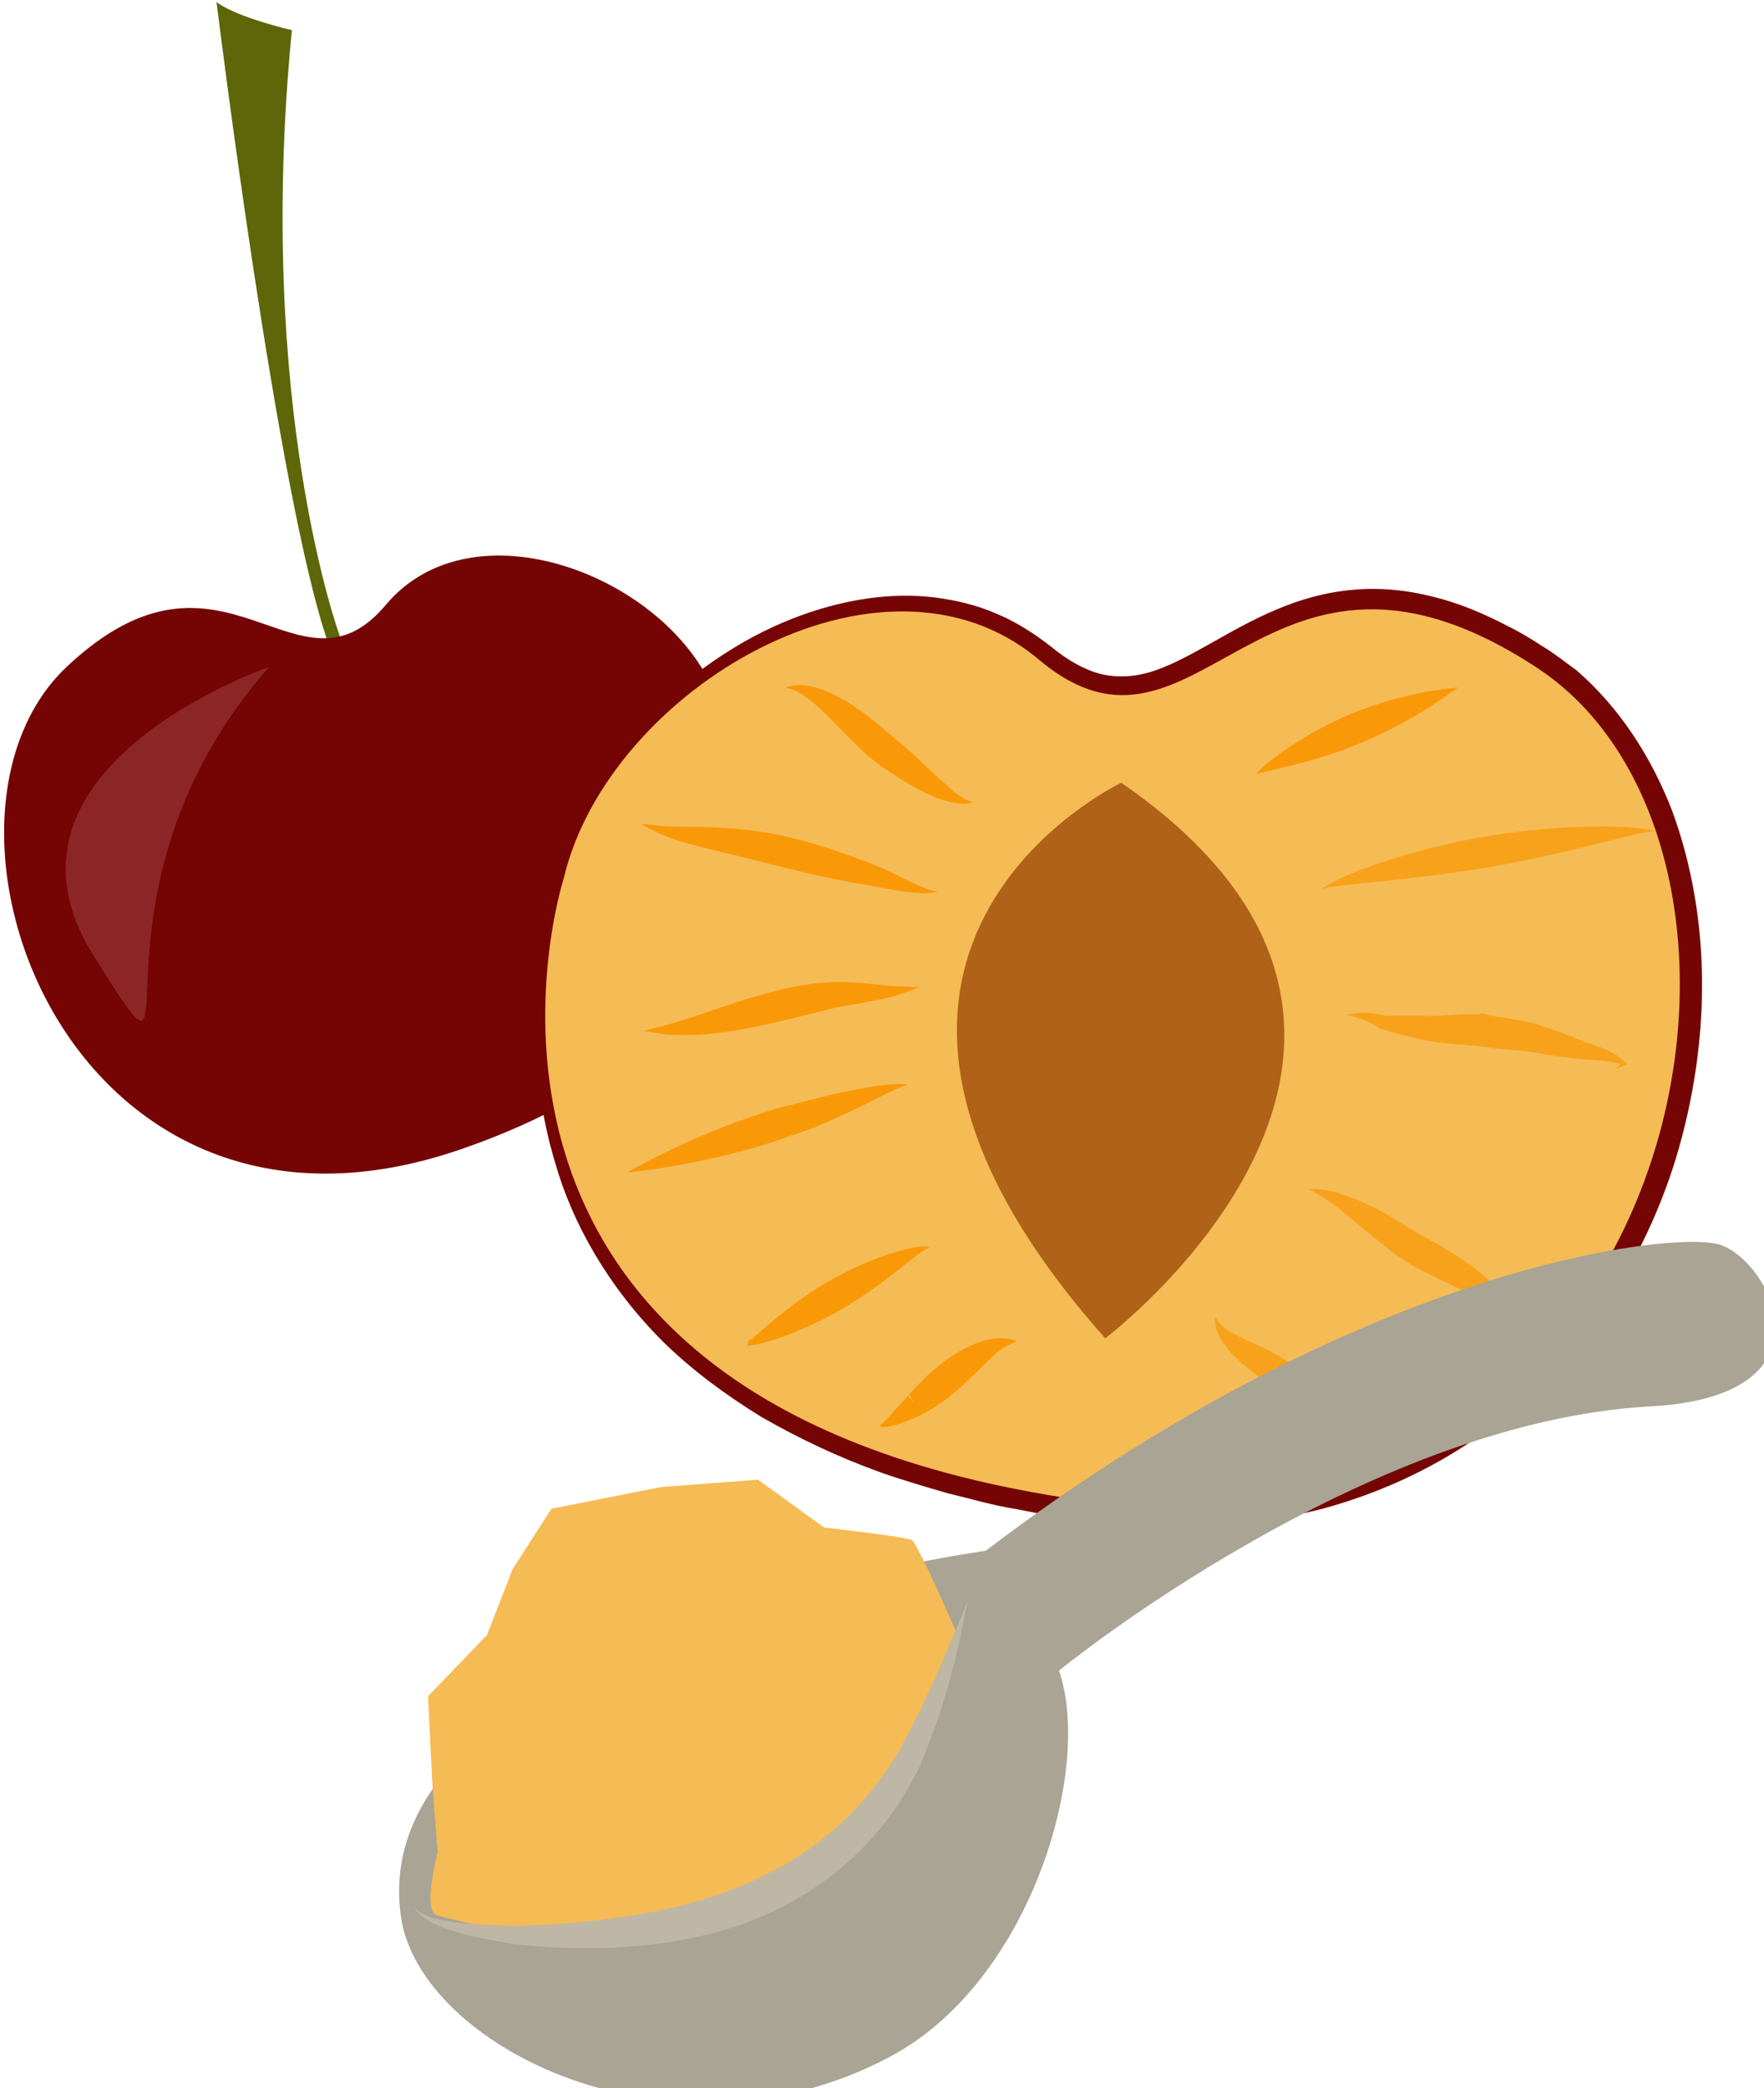
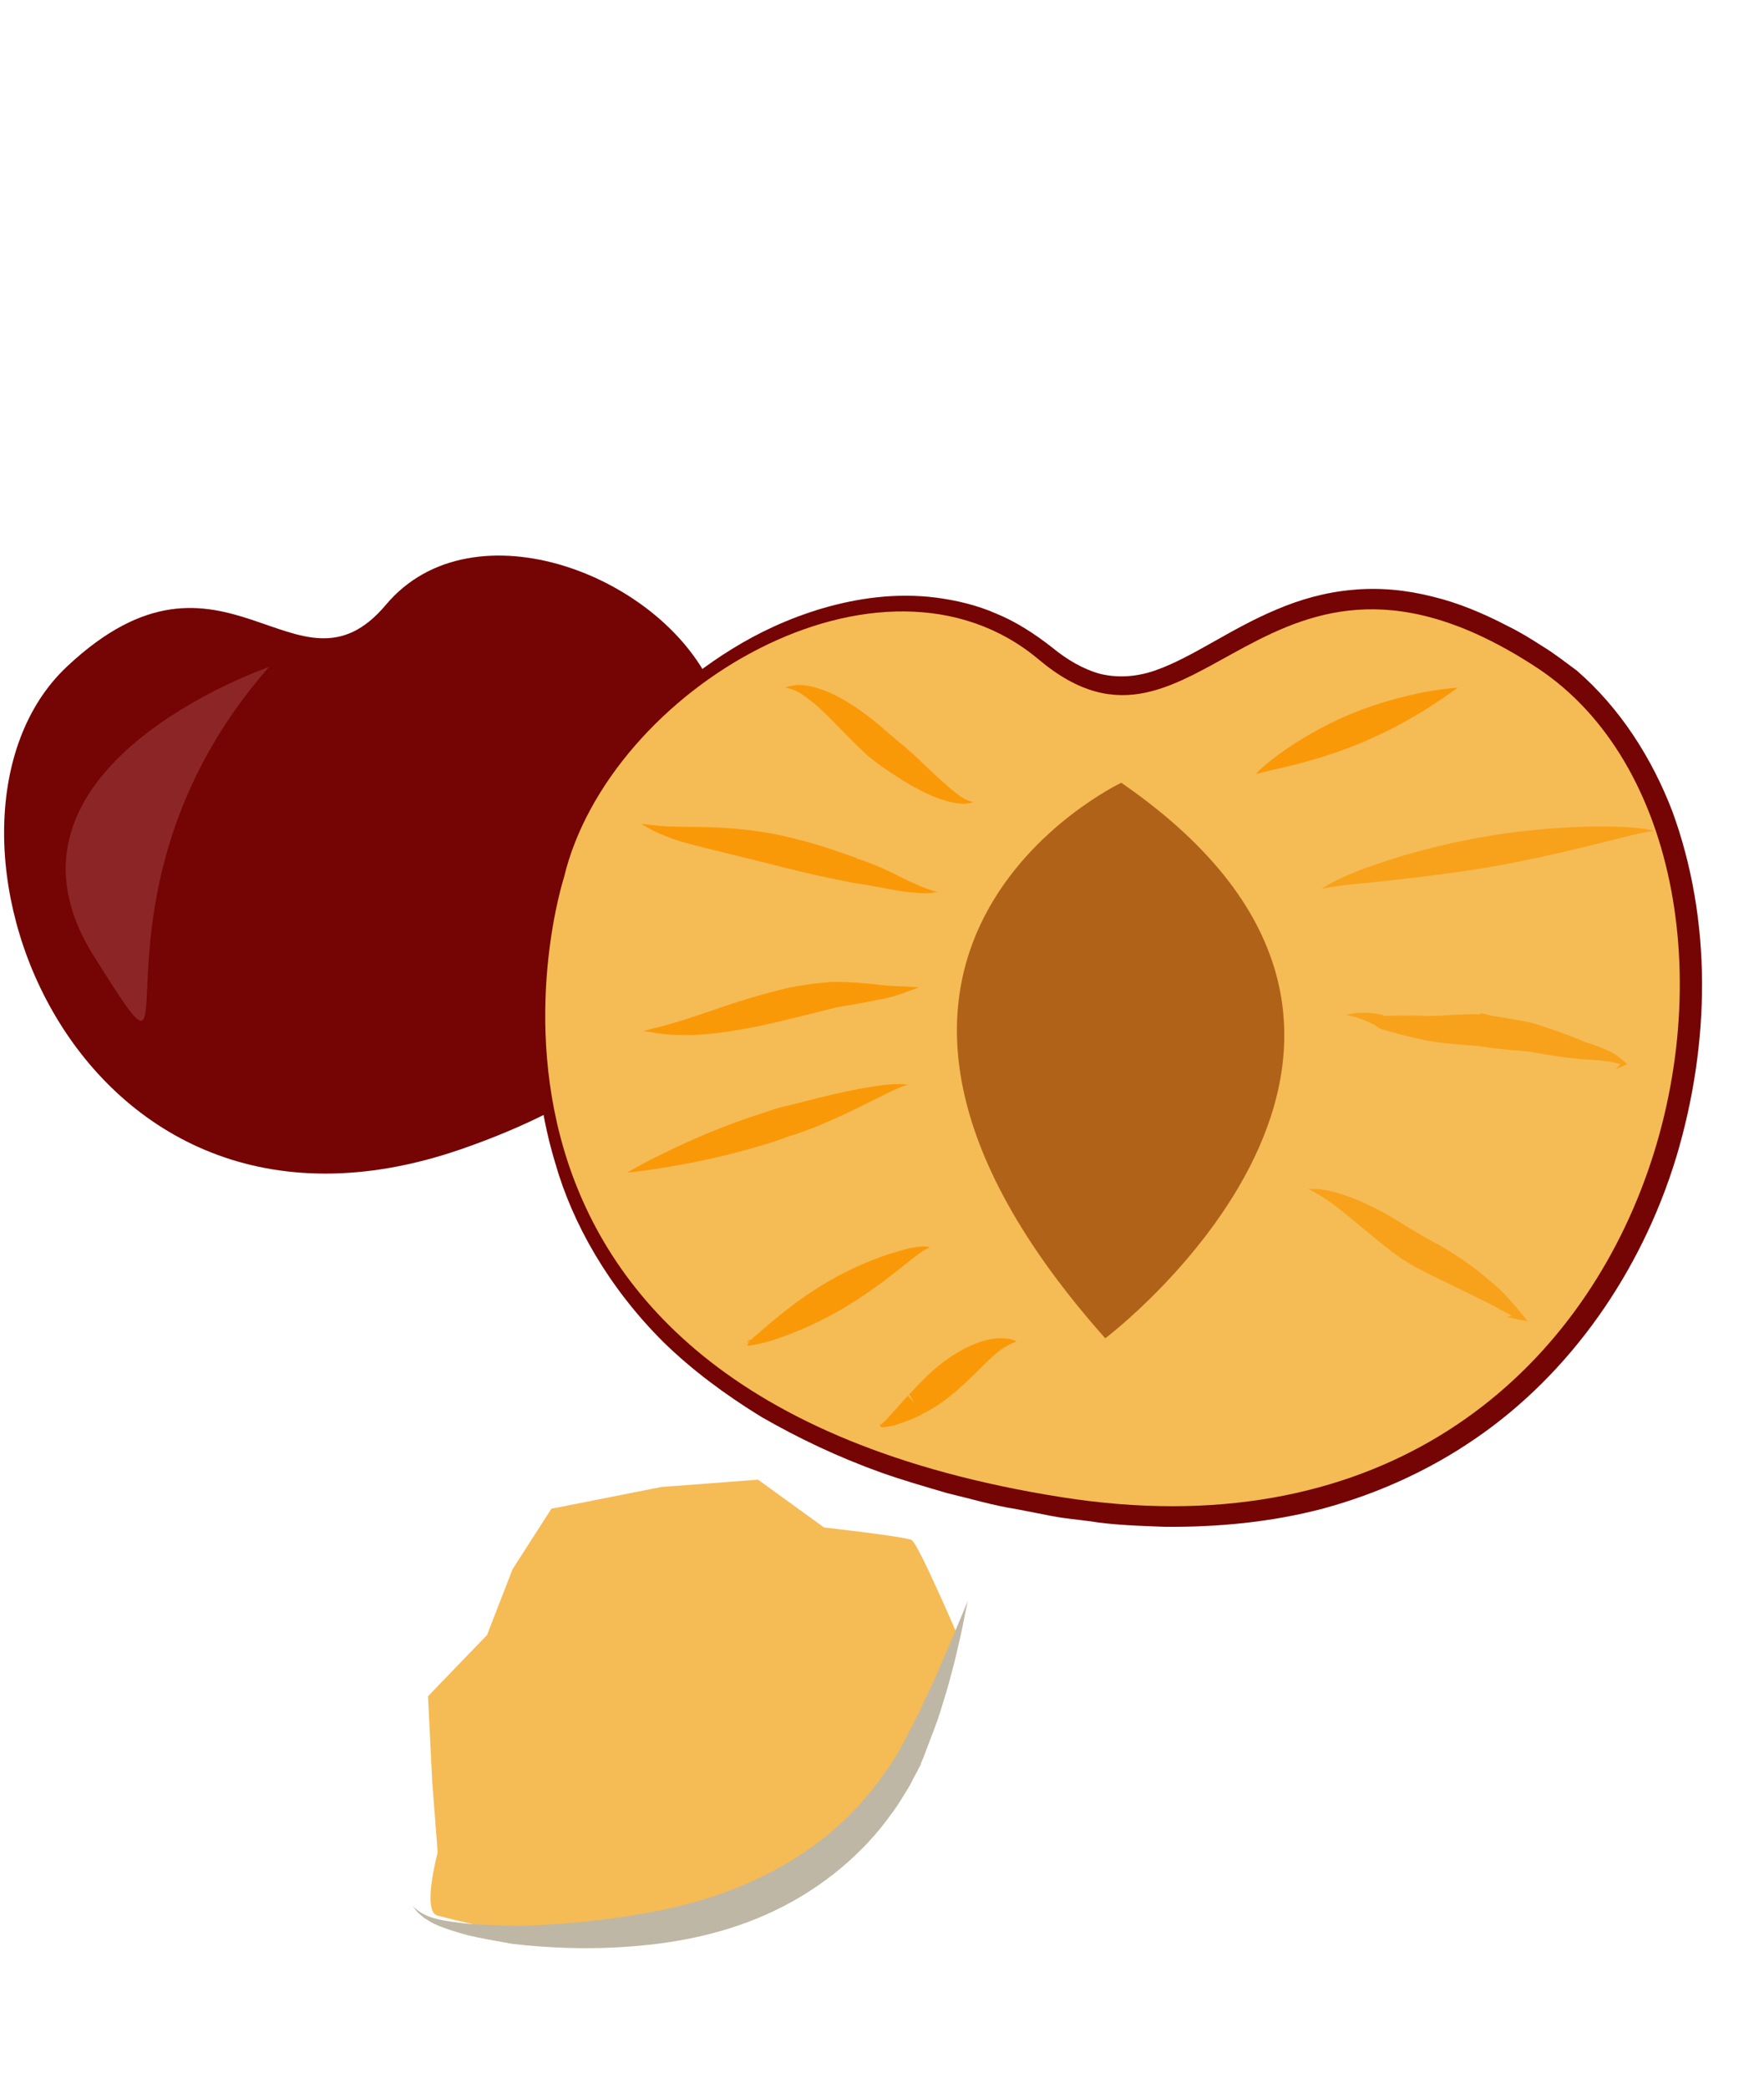
<svg xmlns="http://www.w3.org/2000/svg" xmlns:ns1="http://www.inkscape.org/namespaces/inkscape" xmlns:ns2="http://sodipodi.sourceforge.net/DTD/sodipodi-0.dtd" width="248.845mm" height="294.452mm" viewBox="0 0 248.845 294.452" version="1.1" id="svg8" ns1:version="0.92.4 (5da689c313, 2019-01-14)" ns2:docname="Dužina aceroly čerstvá.svg">
  <defs id="defs2">
    <style type="text/css" id="style2">
    .fil5 {fill:#45AF51;fill-rule:nonzero}
    .fil4 {fill:#662E12;fill-rule:nonzero}
    .fil2 {fill:#93360C;fill-rule:nonzero}
    .fil9 {fill:#AAA494;fill-rule:nonzero}
    .fil3 {fill:#BF5D36;fill-rule:nonzero}
    .fil11 {fill:#BFB7A5;fill-rule:nonzero}
    .fil1 {fill:#CC5E21;fill-rule:nonzero}
    .fil8 {fill:#D8D8D8;fill-rule:nonzero}
    .fil10 {fill:#E5E1DA;fill-rule:nonzero}
    .fil7 {fill:#E6E6E6;fill-rule:nonzero}
    .fil0 {fill:#EAB234;fill-rule:nonzero}
    .fil6 {fill:#F4F2F2;fill-rule:nonzero}
    .fil12 {fill:white;fill-rule:nonzero}
   </style>
    <style type="text/css" id="style2-6">
    .fil3 {fill:#628C2C;fill-rule:nonzero}
    .fil0 {fill:#7CD6E0;fill-rule:nonzero}
    .fil2 {fill:#BC0F41;fill-rule:nonzero}
    .fil1 {fill:#E04661;fill-rule:nonzero}
   </style>
    <style type="text/css" id="style2-7">
    .str0 {stroke:white;stroke-width:70.56}
    .fil1 {fill:#5D6608;fill-rule:nonzero}
    .fil4 {fill:#7A1111;fill-rule:nonzero}
    .fil2 {fill:#A51C1C;fill-rule:nonzero}
    .fil5 {fill:#AF5941;fill-rule:nonzero}
    .fil6 {fill:#BA1313;fill-rule:nonzero}
    .fil3 {fill:#BC664B;fill-rule:nonzero}
    .fil7 {fill:#BF3D3D;fill-rule:nonzero}
    .fil0 {fill:white;fill-rule:nonzero}
   </style>
    <style type="text/css" id="style2-0">
   
    .fil0 {fill:#5D6608;fill-rule:nonzero}
    .fil1 {fill:#750404;fill-rule:nonzero}
    .fil2 {fill:#8C2626;fill-rule:nonzero}
   
  </style>
  </defs>
  <ns2:namedview id="base" pagecolor="#ffffff" bordercolor="#666666" borderopacity="1.0" ns1:pageopacity="0.0" ns1:pageshadow="2" ns1:zoom="0.24748737" ns1:cx="314.84185" ns1:cy="556.44532" ns1:document-units="mm" ns1:current-layer="layer1" showgrid="false" ns1:window-width="1920" ns1:window-height="1001" ns1:window-x="-9" ns1:window-y="-9" ns1:window-maximized="1" />
  <g ns1:label="Vrstva 1" ns1:groupmode="layer" id="layer1" transform="translate(154.661,-1.607)">
    <g ns1:label="Vrstva 1" ns1:groupmode="layer" transform="matrix(0.265,0,0,0.265,-37.972,299.049)" id="layer1-1">
      <g transform="matrix(0.265,0,0,0.265,-2958.65,-3764.55)" id="Vrstva_x0020_1">
        <g transform="matrix(0.67,0,0,0.67,1829.46,753.278)" id="Vrstva_x0020_1-9">
-           <path ns1:connector-curvature="0" d="m 12473.4,15667.3 c 0,0 -256.173,-689.114 -145.126,-1820.14 0,0 -166.342,-38.38 -225.912,-84.311 0,0 183.826,1496.78 336.105,1924.63 z" style="fill:#5d6608;fill-rule:nonzero;stroke-width:0.723" id="path9-3" class="fil1" />
          <path ns1:connector-curvature="0" d="m 13594.1,15829.9 c 0,0 486.504,941.208 -759.193,1371.25 -1172.84,404.42 -1673.41,-984.425 -1181.26,-1446.44 471.374,-443.503 690.162,131.251 956.444,-185.242 260.433,-310.376 838.292,-87.137 984.008,260.431 z" style="fill:#750404;fill-opacity:1;fill-rule:nonzero;stroke-width:0.723" id="path39" class="fil6" />
          <path ns1:connector-curvature="0" d="m 12259.7,15755.7 c 0,0 -880.733,302.236 -524.866,866.967 344.349,547.821 -85.257,-172.523 524.866,-866.967 z" style="fill:#8c2626;fill-opacity:1;fill-rule:nonzero;stroke-width:0.723" id="path41" class="fil7" />
          <path ns1:connector-curvature="0" d="m 13144,16386.7 c -3,-1 -2,-37 18,-103 19,-65 60,-158 137,-264 77,-104 190,-220 349,-318 79,-49 170,-92 272,-122 103,-30 218,-47 339,-32 60,8 122,22 181,48 59,24 116,61 167,101 45,37 94,66 146,80 52,12 106,9 162,-10 113,-39 226,-125 365,-183 70,-30 147,-52 227,-59 80,-8 162,0 241,20 79,19 154,51 225,88 37,18 71,39 105,61 35,21 69,48 103,73 129,112 224,260 286,421 119,325 115,693 12,1037 -105,345 -319,650 -603,844 -141,97 -297,166 -455,209 -159,42 -319,56 -474,55 -77,-3 -154,-5 -228,-17 -37,-5 -74,-8 -110,-15 -37,-7 -72,-14 -108,-21 -71,-11 -140,-32 -208,-48 -68,-20 -134,-39 -199,-62 -128,-46 -248,-103 -359,-167 -109,-67 -208,-141 -292,-223 -167,-166 -274,-358 -325,-537 -54,-178 -62,-339 -56,-468 6,-129 27,-227 44,-292 18,-66 34,-98 38,-96 11,2 -31,138 -29,389 3,125 18,278 75,444 55,166 160,340 319,491 81,74 175,141 279,201 105,58 220,110 343,151 62,21 126,39 191,57 67,14 133,33 202,43 34,6 69,12 104,19 35,6 70,8 105,12 71,11 143,11 215,14 145,-1 294,-16 439,-55 145,-41 286,-105 413,-194 256,-177 452,-455 549,-773 95,-318 99,-661 -7,-951 -54,-144 -137,-273 -246,-369 -29,-21 -55,-44 -87,-64 -31,-20 -63,-40 -95,-56 -64,-35 -130,-63 -197,-80 -134,-36 -268,-24 -391,28 -124,49 -235,133 -377,180 -70,23 -152,28 -225,8 -73,-21 -133,-61 -183,-104 -89,-75 -190,-120 -295,-135 -104,-16 -208,-4 -303,20 -94,25 -181,62 -257,105 -152,86 -266,190 -345,285 -80,96 -126,181 -154,241 -27,60 -37,94 -43,93 z" style="fill:#750404;fill-opacity:1;fill-rule:nonzero" id="path11-0" class="fil2" />
          <path ns1:connector-curvature="0" d="m 13144,16386.7 c 0,0 -501,1542 1491,1857 1874,297 2285,-1922 1426,-2486 -824,-540 -1011,381 -1493,-24 -472,-397 -1290,91 -1424,653 z" style="fill:#f5bb55;fill-opacity:1;fill-rule:nonzero" id="path13-9" class="fil3" />
          <path ns1:connector-curvature="0" d="m 14815,16102.7 c 0,0 -1076,509 -48,1665 0,0 1175,-888 48,-1665 z" style="fill:#b06218;fill-opacity:1;fill-rule:nonzero" id="path15-6" class="fil4" />
          <path ns1:connector-curvature="0" d="m 14371,16160.7 c 0,-1 -9,5 -28,5 -19,0 -45,-5 -76,-16 -30,-11 -64,-28 -99,-49 -18,-11 -36,-23 -54,-35 -9,-6 -17,-11 -27,-19 -11,-8 -20,-15 -30,-23 -70,-64 -121,-125 -167,-162 -22,-18 -41,-31 -57,-37 -15,-6 -25,-6 -25,-7 0,1 8,-5 27,-7 18,-3 46,0 77,11 63,20 138,72 206,133 8,6 16,13 23,20 9,7 18,14 26,21 17,15 33,29 47,43 29,27 54,52 77,71 22,20 41,34 55,42 8,3 14,6 18,7 5,1 7,2 7,2 z" style="fill:#fa9908;fill-opacity:1;fill-rule:nonzero" id="path17-4" class="fil5" />
          <path ns1:connector-curvature="0" d="m 14265,16429.7 c 0,0 -7,1 -20,3 -12,2 -31,1 -55,-1 -48,-3 -115,-21 -186,-30 l -2,-1 c -57,-11 -123,-25 -190,-42 -121,-31 -227,-55 -311,-78 -40,-12 -73,-26 -94,-37 -20,-11 -32,-18 -32,-18 0,0 13,2 36,4 23,3 56,5 97,5 80,0 202,3 326,35 70,17 133,39 188,59 -1,0 -2,0 -3,0 81,25 135,59 178,77 20,9 37,16 49,19 12,4 19,5 19,5 z" style="fill:#fa9908;fill-opacity:1;fill-rule:nonzero" id="path19-3" class="fil5" />
          <path ns1:connector-curvature="0" d="m 14208,16715.7 c 0,0 -12,5 -32,12 -20,8 -51,19 -89,25 -38,9 -82,15 -130,24 -47,12 -98,25 -153,38 -110,27 -217,45 -295,44 -40,0 -71,-2 -93,-7 -21,-3 -33,-5 -33,-5 0,0 12,-3 33,-9 21,-4 50,-13 86,-24 72,-22 167,-60 281,-88 28,-8 56,-13 83,-17 27,-5 57,-7 83,-9 52,-1 99,4 136,8 38,5 67,5 89,6 22,1 34,2 34,2 z" style="fill:#fa9908;fill-opacity:1;fill-rule:nonzero" id="path21-4" class="fil5" />
          <path ns1:connector-curvature="0" d="m 14175,17009.7 c -1,-6 -46,15 -117,51 -36,18 -79,39 -128,60 -24,11 -50,21 -79,31 -7,3 -15,5 -24,8 -1,0 2,-1 0,0 l -5,1 -10,4 c -14,5 -29,10 -43,15 -117,37 -226,60 -305,73 -79,14 -130,18 -130,18 0,0 43,-26 116,-61 73,-36 174,-80 289,-117 15,-5 29,-9 43,-14 l 11,-3 5,-1 c 2,-1 8,-3 11,-3 5,-1 11,-2 18,-4 27,-7 53,-14 78,-20 51,-13 98,-23 138,-30 80,-15 133,-14 132,-8 z" style="fill:#fa9908;fill-opacity:1;fill-rule:nonzero" id="path23-9" class="fil5" />
          <path ns1:connector-curvature="0" d="m 14240,17499.7 c 1,-10 -30,12 -75,48 -46,37 -109,86 -185,131 -124,72 -244,110 -286,111 v 0 c 1,-8 7,-12 7,-16 0,-3 1,-5 1,-5 0,0 -1,1 -2,3 -1,3 -7,4 -7,9 28,-19 116,-109 241,-182 76,-44 152,-75 210,-91 29,-9 53,-14 71,-15 9,-1 16,0 21,1 5,2 4,6 4,6 z" style="fill:#fa9908;fill-opacity:1;fill-rule:nonzero" id="path25-6" class="fil5" />
          <path ns1:connector-curvature="0" d="m 14501,17776.7 c 0,0 -6,3 -18,8 -12,6 -26,14 -43,28 -32,27 -71,71 -122,115 -32,27 -65,50 -98,66 2,-1 3,-2 5,-4 -10,8 -12,8 -17,11 -5,2 -10,4 -14,6 -9,4 -17,7 -25,10 -16,6 -31,11 -43,14 -13,2 -23,4 -31,3 -4,-2 -3,-7 -3,-8 1,-3 1,-4 1,-4 2,-1 -4,4 1,4 5,-2 11,-9 19,-17 8,-9 18,-20 29,-32 5,-6 11,-12 17,-19 l 9,-10 5,-5 2,-3 v -1 0 0 l 3,4 c 5,6 10,11 15,16 l -14,-23 c 21,-22 47,-51 79,-78 53,-45 114,-78 164,-87 24,-5 46,-3 59,-1 14,4 20,7 20,7 z" style="fill:#fa9908;fill-opacity:1;fill-rule:nonzero" id="path27-9" class="fil5" />
          <path ns1:connector-curvature="0" d="m 15824,15817.7 c 0,0 -31,23 -82,56 -51,33 -123,74 -207,109 -167,70 -320,88 -315,96 -7,-6 112,-110 280,-181 84,-35 165,-55 225,-67 60,-11 99,-13 99,-13 z" style="fill:#fa9908;fill-opacity:1;fill-rule:nonzero" id="path29-9" class="fil5" />
          <path ns1:connector-curvature="0" d="m 16412,16250.7 c 0,-16 -220,57 -494,105 -138,23 -264,36 -355,46 -92,8 -148,17 -147,20 -2,-2 48,-34 136,-65 88,-32 211,-68 350,-92 277,-48 513,-30 510,-14 z" style="fill:#f8a21b;fill-opacity:1;fill-rule:nonzero" id="path31-7" class="fil5" />
          <path ns1:connector-curvature="0" d="m 16297,16960.7 c 0,0 7,-6 21,-20 0,2 0,5 0,8 -23,-10 -67,-15 -132,-18 l -3,-1 c -35,-3 -76,-9 -120,-17 -22,-4 -46,-7 -70,-8 -24,-2 -48,-5 -74,-8 -12,-2 -23,-3 -33,-5 1,0 2,0 3,0 -58,-4 -113,-8 -162,-17 -50,-11 -90,-21 -130,-33 -8,-3 -11,-5 -14,-7 -3,-3 -7,-5 -10,-7 -7,-3 -13,-6 -19,-9 -13,-6 -25,-9 -34,-13 -20,-5 -31,-8 -31,-8 0,0 12,-2 32,-5 10,0 24,-2 39,0 7,1 16,1 24,3 5,1 9,2 14,3 5,2 10,3 11,3 32,-2 78,-2 125,0 47,0 100,-7 155,-5 l 4,-3 v 0 c 10,0 23,6 36,8 27,3 53,9 78,13 26,4 50,10 72,18 46,15 86,30 120,44 -1,0 -2,0 -2,0 30,10 58,19 80,30 23,10 38,25 48,33 l 7,6 -6,3 c -21,10 -28,11 -29,12 z" style="fill:#f8a21b;fill-opacity:1;fill-rule:nonzero" id="path33-2" class="fil5" />
          <path ns1:connector-curvature="0" d="m 15971,17703.7 c 0,0 14,-4 41,-9 -2,4 -4,10 -6,15 -14,-7 -32,-16 -53,-27 -20,-12 -44,-24 -71,-37 -27,-13 -56,-28 -88,-43 -32,-15 -65,-32 -100,-50 -53,-30 -91,-63 -128,-93 -36,-29 -67,-56 -95,-78 -27,-21 -51,-37 -68,-47 -18,-10 -28,-15 -28,-15 0,0 11,1 32,1 21,2 51,8 86,21 35,12 75,31 117,54 41,23 86,54 128,76 35,19 68,38 98,59 30,20 57,41 81,62 25,20 45,39 61,58 17,19 30,34 40,46 l 15,20 -21,-4 c -27,-6 -41,-9 -41,-9 z" style="fill:#f8a21b;fill-opacity:1;fill-rule:nonzero" id="path35" class="fil5" />
-           <path ns1:connector-curvature="0" d="m 15514,18029.7 c 0,0 2,2 7,4 4,2 13,7 17,4 -1,4 -2,10 -3,17 -12,-3 -27,-6 -46,-12 -18,-5 -40,-12 -61,-23 -45,-21 -92,-54 -138,-87 -8,-6 -15,-12 -23,-17 l -11,-9 -6,-5 -3,-2 -5,-4 c -12,-11 -27,-22 -41,-33 -28,-23 -54,-46 -72,-70 -19,-23 -29,-47 -32,-64 -3,-16 1,-25 0,-25 1,0 4,9 13,19 10,12 26,24 49,35 22,12 50,24 83,39 16,8 34,16 52,28 l 7,5 3,2 -1,-1 1,1 13,8 c 9,6 18,12 27,19 51,36 88,77 120,108 16,17 31,30 44,41 14,12 25,22 34,31 l 26,25 -30,-9 c -16,-5 -17,-14 -21,-18 -2,-4 -3,-7 -3,-7 z" style="fill:#f8a21b;fill-opacity:1;fill-rule:nonzero" id="path37" class="fil5" />
        </g>
        <g transform="matrix(1.069,0.217,-0.217,1.069,4903.69,-5230.97)" id="_547400224">
-           <path ns1:connector-curvature="0" d="m 8329.65,16128.2 c 79.378,227.916 581.579,365.452 934.456,74.662 227.916,-187.834 260.139,-595.725 163.471,-758.41 0,0 457.404,-559.574 969.822,-693.18 340.303,-88.023 163.471,-308.08 66.017,-317.511 -93.524,-7.859 -642.88,172.116 -1211.88,821.285 0,0 -1094,382.741 -921.881,873.154 z" style="fill:#aaa494;fill-rule:nonzero;stroke-width:0.786" id="path45" class="fil9" />
          <path ns1:connector-curvature="0" d="m 8395.67,16114 c 304.15,18.076 771.771,-30.651 833.073,-700.253 0,0 -101.383,-146.181 -114.744,-150.896 -13.361,-3.93 -162.685,9.431 -162.685,9.431 l -136.75,-62.088 -172.116,48.727 -190.192,79.378 -47.941,123.389 -22.006,128.104 -84.093,132.035 39.296,154.04 35.366,124.175 c 0,0 -7.073,113.172 22.792,113.958 z" style="fill:#f5bb55;fill-opacity:1;fill-rule:nonzero;stroke-width:0.786" id="path47" class="fil10" />
          <path ns1:connector-curvature="0" d="m 9237.39,15351.7 c 0,0 0,18.862 0,53.443 0,17.29 -0.786,37.724 -1.572,62.873 -0.786,11.789 -1.572,25.15 -2.358,39.296 -0.786,13.361 -2.358,28.293 -3.93,43.226 -2.358,31.436 -9.431,65.231 -14.932,101.383 -0.786,4.715 -2.358,9.431 -2.358,14.147 -1.572,3.929 -3.144,9.431 -3.93,13.36 -3.144,9.431 -5.502,18.862 -8.645,29.079 -7.073,18.862 -13.361,38.51 -22.792,57.372 -34.58,77.806 -94.31,154.826 -172.902,214.556 -78.592,59.729 -165.829,95.096 -245.992,117.887 -79.378,22.792 -153.254,33.795 -216.127,39.296 -30.651,0.786 -58.944,1.572 -84.093,0.786 -24.363,-1.572 -46.369,-3.929 -62.873,-7.859 -8.645,-1.572 -15.718,-5.501 -22.006,-7.073 -6.287,-3.93 -11.789,-6.288 -14.932,-8.645 -7.073,-5.502 -11.003,-9.431 -11.003,-9.431 0,-0.786 14.932,14.146 49.513,14.932 16.504,0.786 36.938,-0.786 61.302,-3.144 23.578,-3.143 51.085,-7.859 80.164,-12.574 59.73,-13.361 128.105,-32.223 202.767,-59.73 74.662,-27.507 152.468,-63.659 223.201,-117.888 70.733,-52.656 126.533,-117.887 162.685,-185.476 10.217,-17.291 17.29,-34.581 25.149,-51.085 3.93,-7.859 7.073,-16.504 10.217,-25.149 1.572,-3.93 3.144,-7.86 4.715,-12.575 1.572,-3.93 2.358,-7.859 3.93,-11.789 9.431,-33.794 19.648,-66.017 25.935,-95.882 3.93,-14.932 7.073,-28.293 10.217,-41.653 3.144,-13.361 5.502,-26.722 7.859,-38.51 5.501,-23.578 9.431,-44.012 12.575,-60.516 7.073,-33.795 10.217,-52.657 10.217,-52.657 z" style="fill:#bfb7a5;fill-rule:nonzero;stroke-width:0.786" id="path49" class="fil11" />
        </g>
      </g>
    </g>
  </g>
</svg>